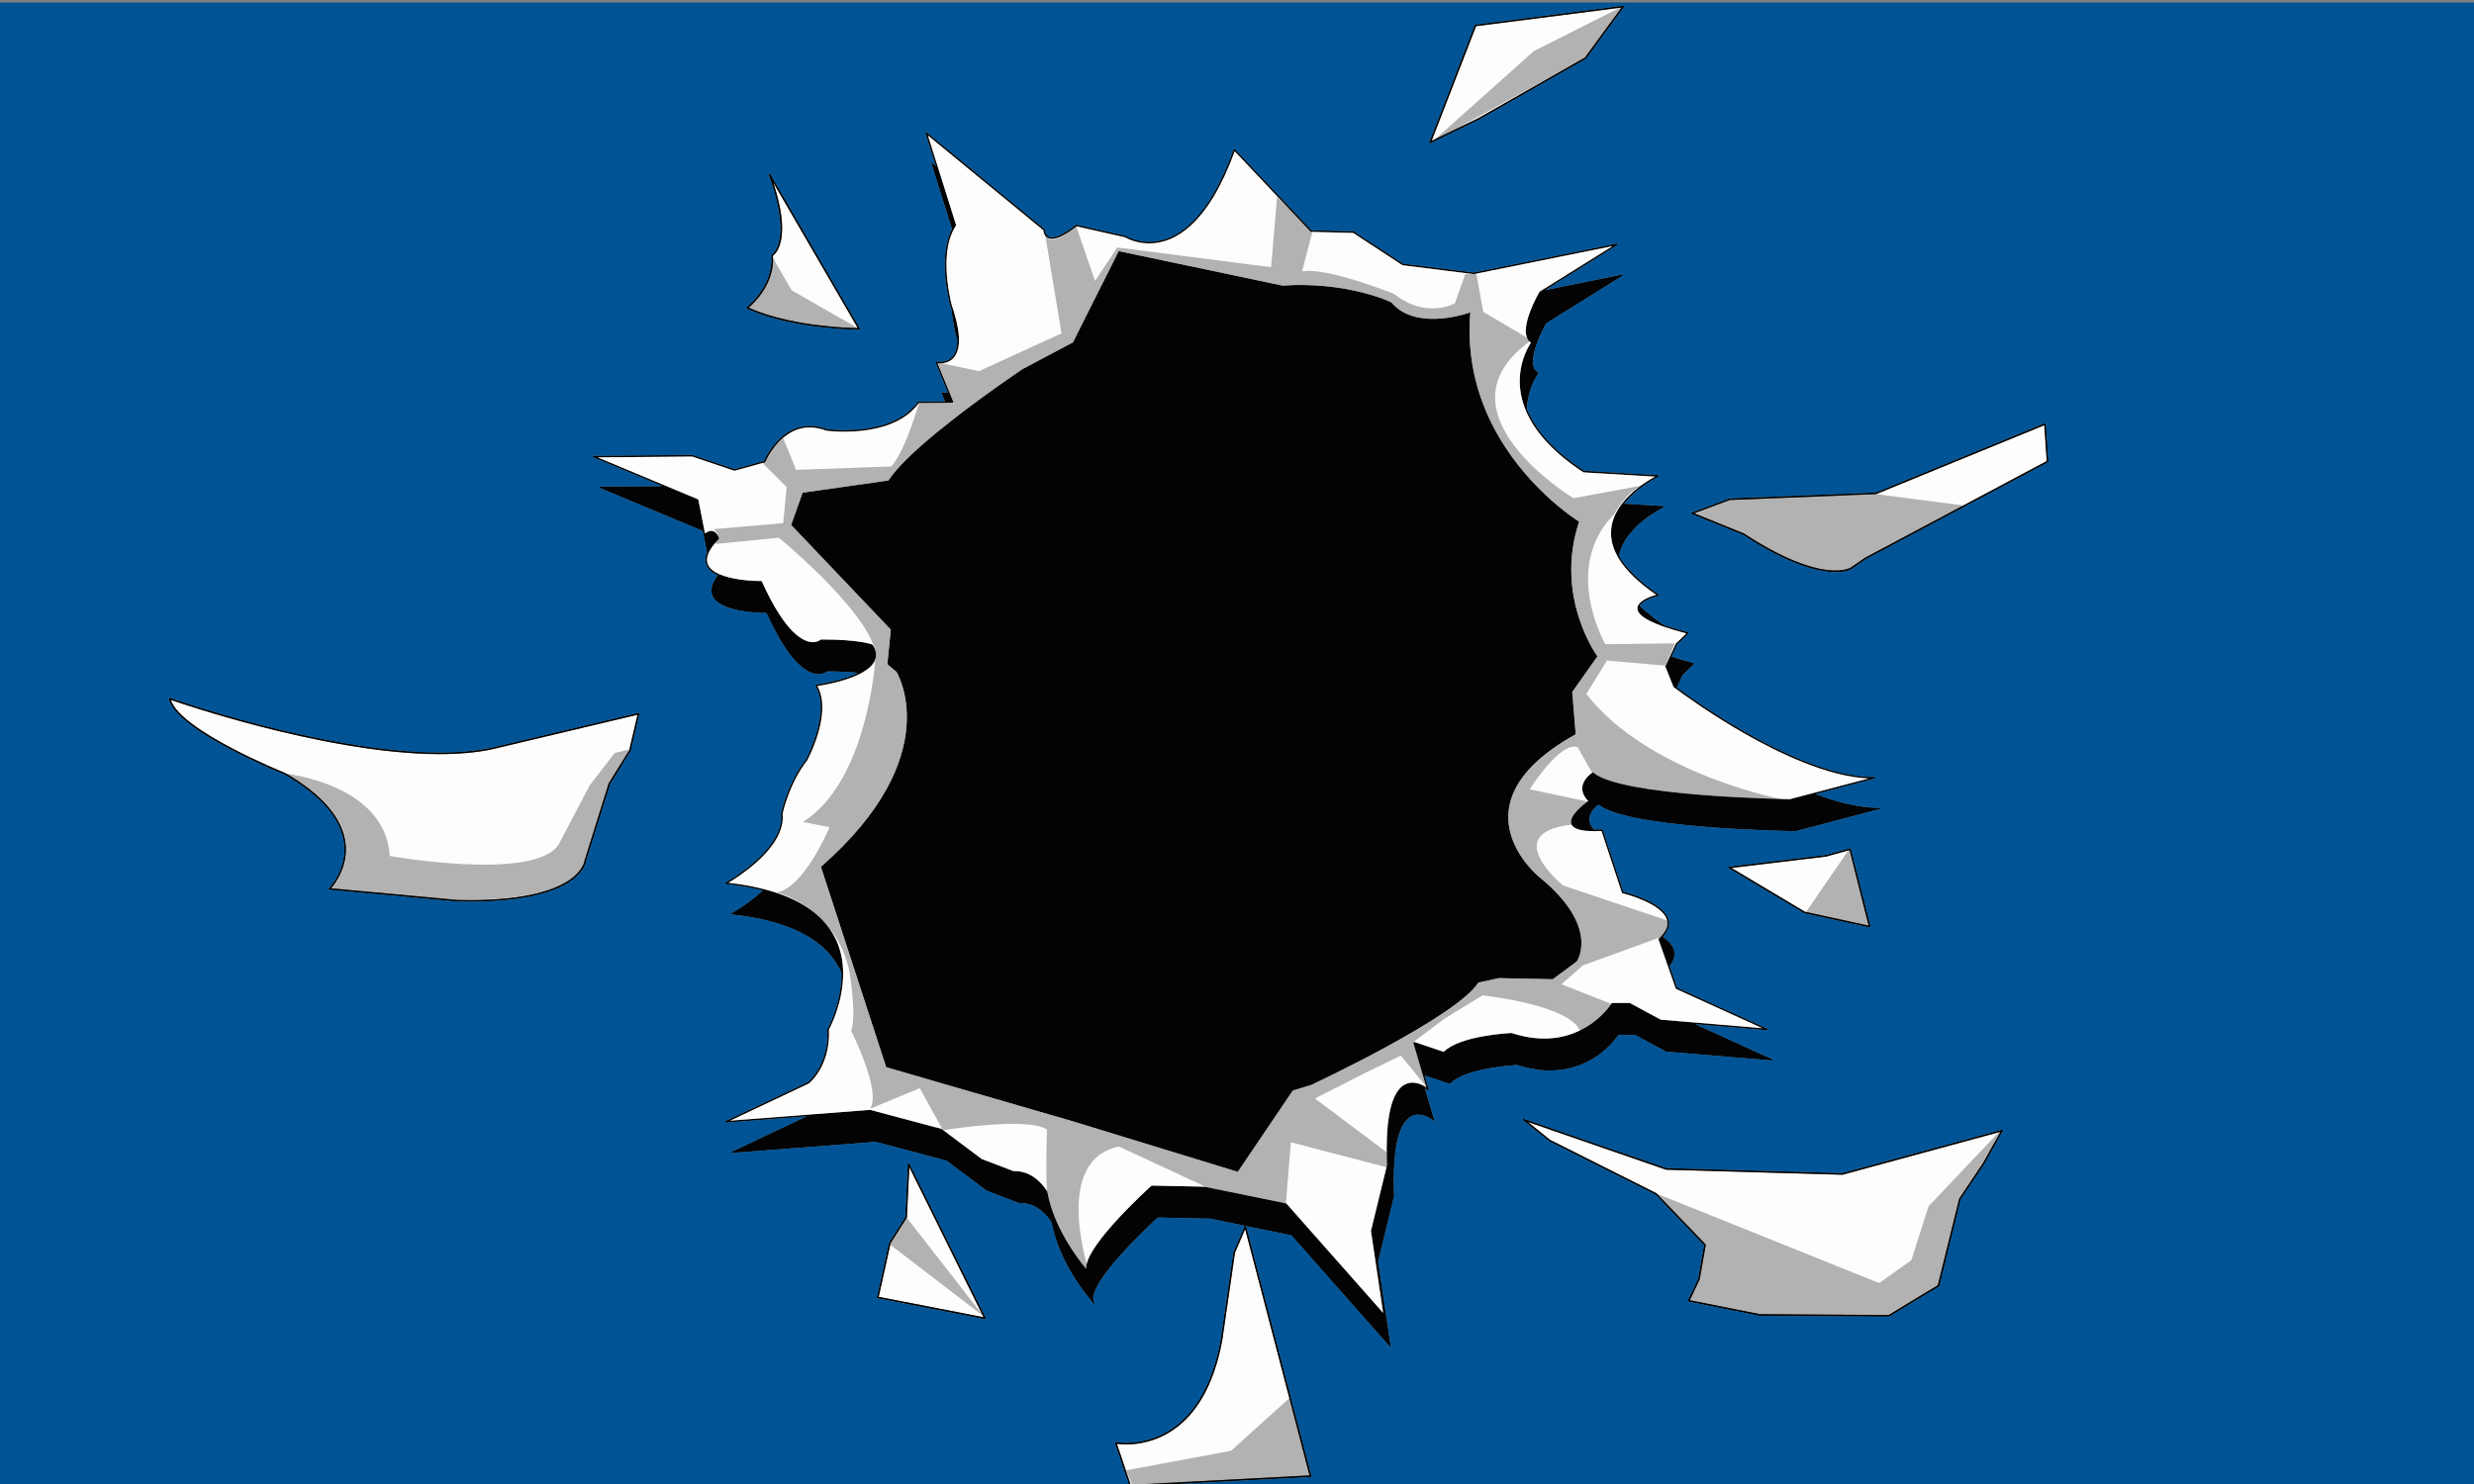
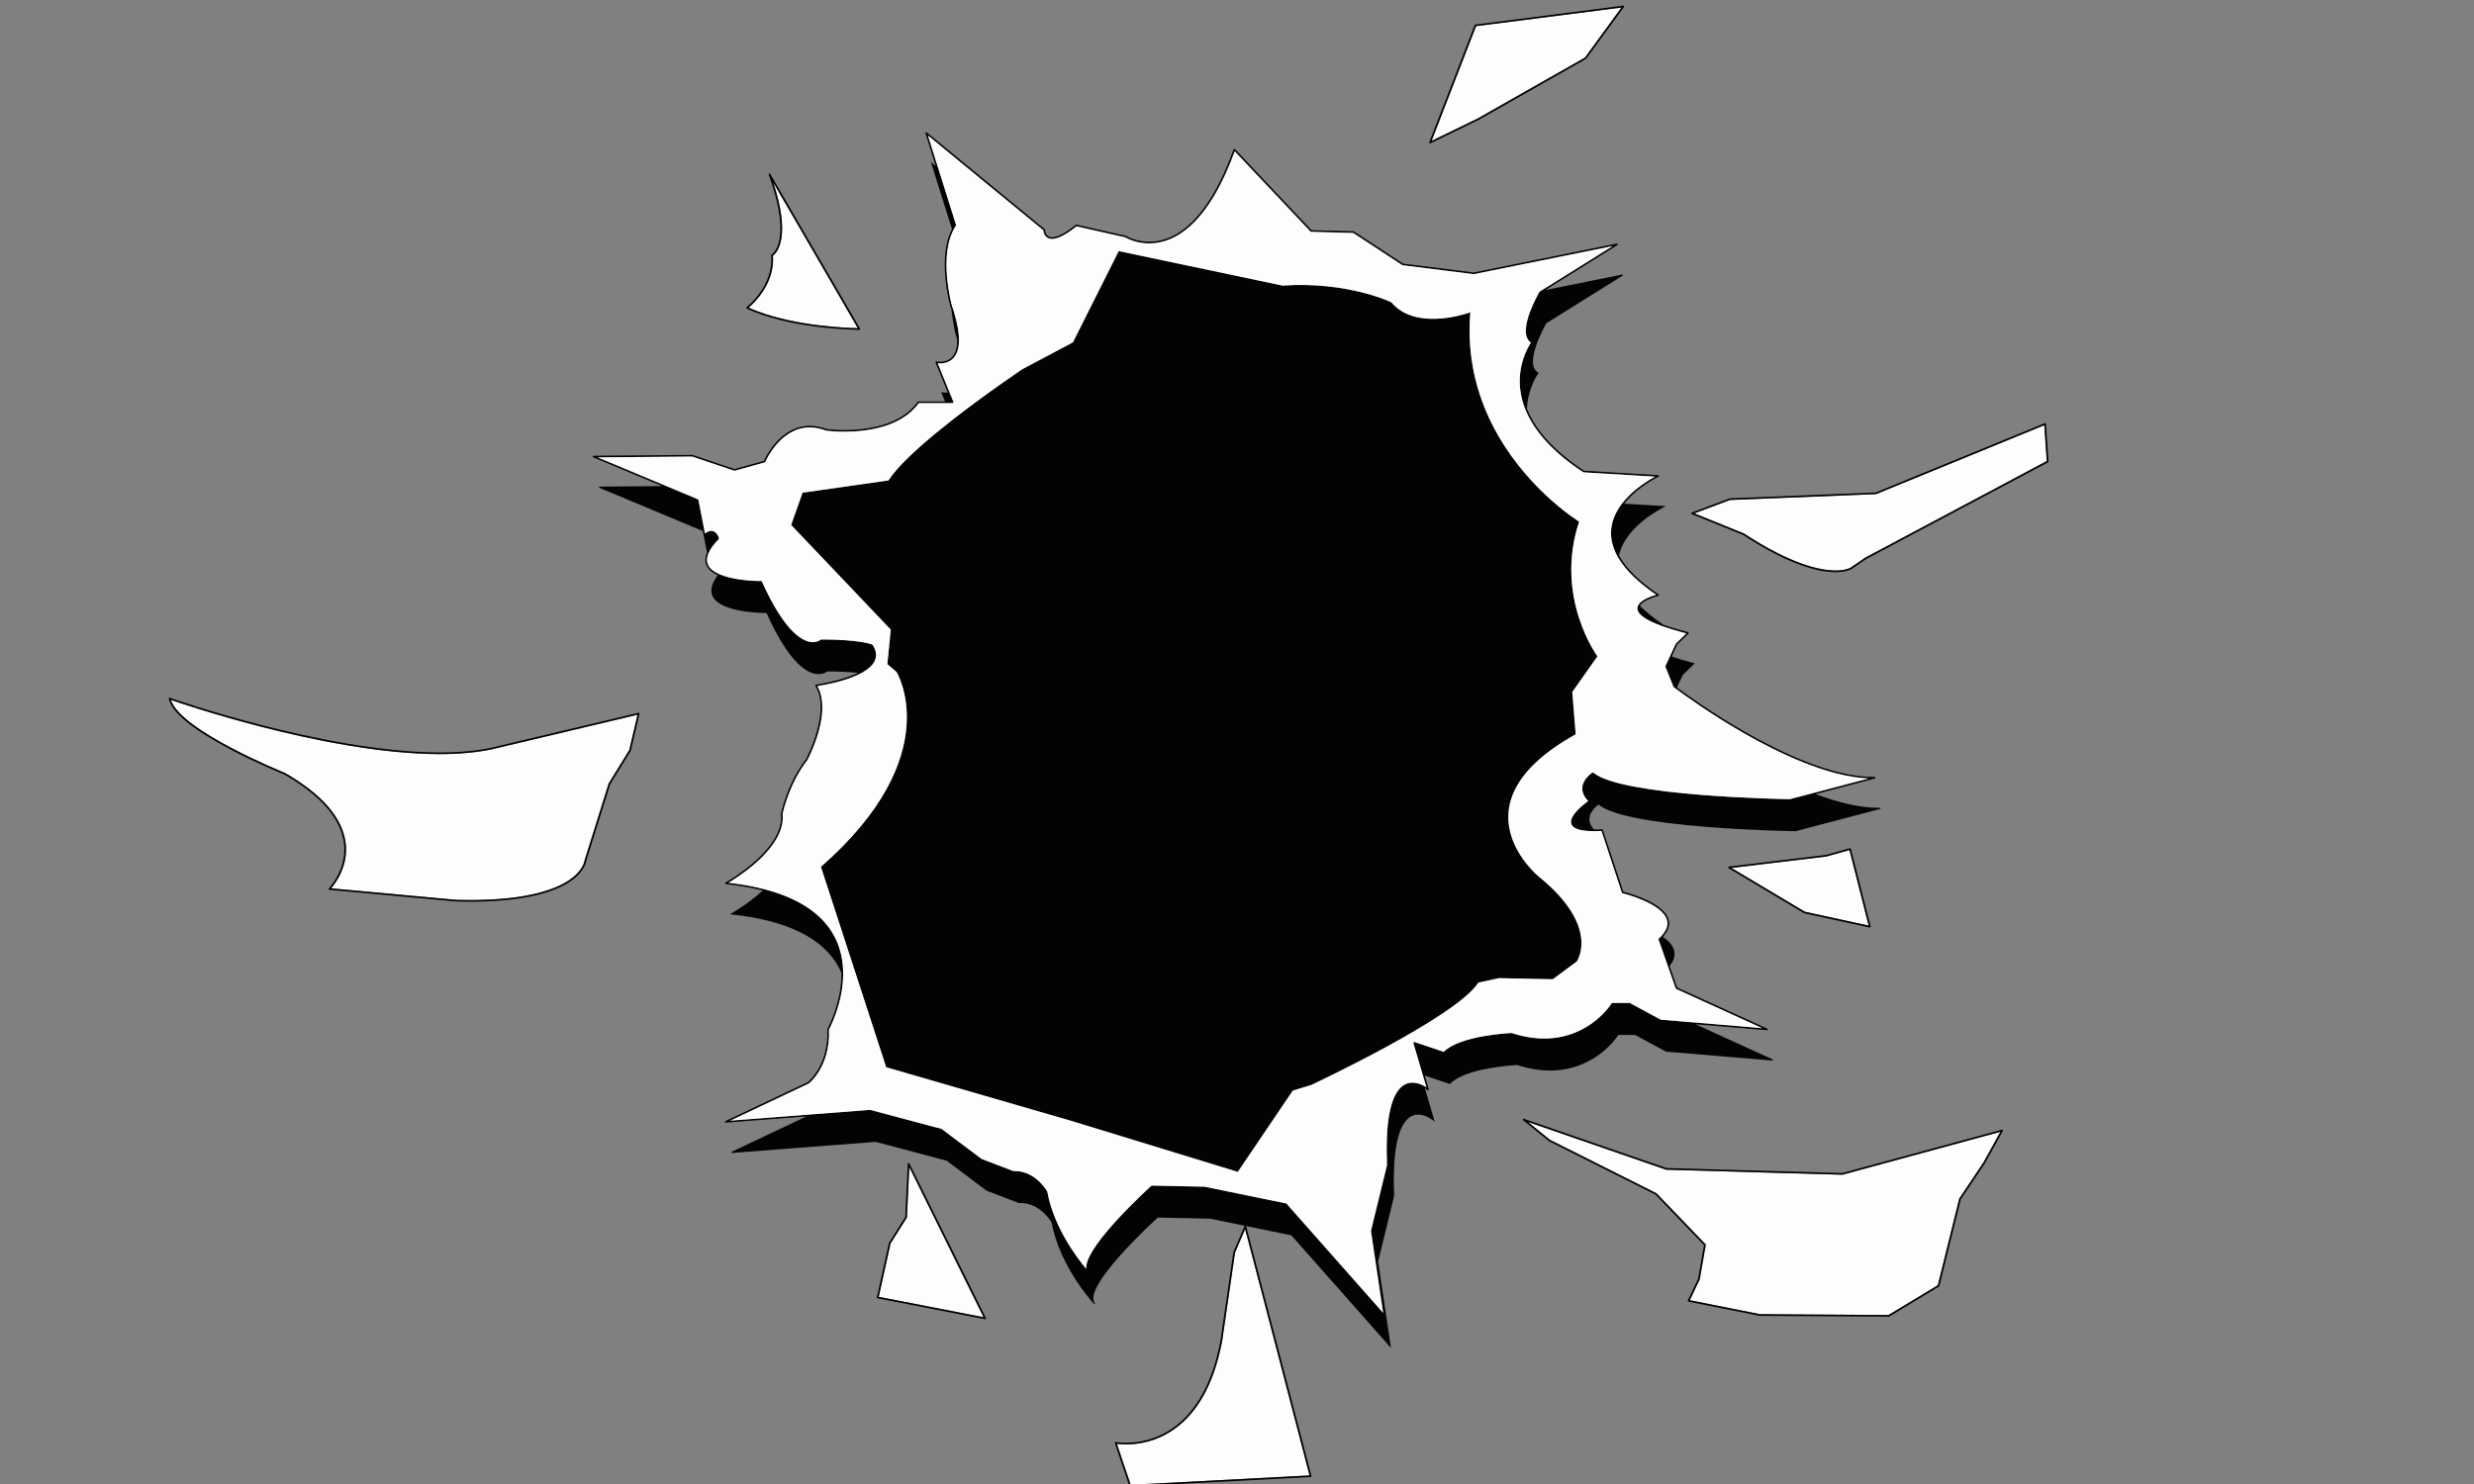
<svg xmlns="http://www.w3.org/2000/svg" version="1.1" id="Layer_2" x="0px" y="0px" width="750px" height="450px" viewBox="0 0 750 450" style="enable-background:new 0 0 750 450;" xml:space="preserve">
  <rect x="0" y="0" width="750" height="450" fill="#808080" stroke="none" />
  <path id="color2" style="fill:#030303;" d="M570.037,244.954c-0.146,0.002-0.288,0.003-0.435,0.003  c-5.952,0-12.624-1.701-19.166-4.161l17.936-4.714c0.126-0.033,0.208-0.153,0.189-0.28c-0.018-0.126-0.127-0.221-0.262-0.218  c-0.146,0.002-0.287,0.003-0.434,0.003c-12.494,0-28.18-7.508-39.139-13.807c-10.034-5.767-18.04-11.598-20.351-13.32l1.738-3.757  l3.663-3.562l-0.291-0.075c-2.669-0.69-4.882-1.35-6.712-1.976l1.677-3.624l3.438-3.344c0.066-0.064,0.092-0.157,0.067-0.245  c-0.024-0.088-0.095-0.156-0.185-0.179c-3.062-0.792-5.521-1.541-7.487-2.245c-2.821-1.916-5.211-3.834-7.167-5.751  c0.886-1.546,4.222-2.659,5.622-2.994c0.1-0.024,0.175-0.102,0.193-0.2c0.019-0.098-0.023-0.197-0.107-0.254  c-5.84-3.932-9.856-7.875-12.025-11.789c1.879-9.038,13.564-14.635,13.688-14.694l0.598-0.281l-12.729-0.762  c0.743-0.932,1.557-1.793,2.393-2.579c3.764-3.54,7.966-5.553,8.04-5.588c0.107-0.05,0.165-0.164,0.143-0.277  c-0.023-0.113-0.121-0.197-0.239-0.204l-22.499-1.347c-8.84-5.841-14.637-12.139-17.297-18.775  c0.277-6.461,3.422-10.706,3.461-10.757l0.115-0.153l-0.169-0.094c-4.53-2.518,2.051-14.188,2.475-14.928l5.732-3.577l17.495-10.919  l-0.129-0.307l-23.423,4.737l21.862-13.645c0.105-0.066,0.148-0.196,0.101-0.309c-0.048-0.113-0.172-0.177-0.294-0.152l-43.36,8.77  l-21.423-2.688l-14.879-9.758c-0.041-0.027-0.09-0.042-0.139-0.043L397.585,69.8l-23.189-24.569  c-0.062-0.065-0.154-0.095-0.244-0.077s-0.163,0.081-0.193,0.165c-3.79,10.502-8.321,18.181-13.468,22.824  c-3.799,3.427-7.869,5.165-12.097,5.165c-4.178,0-7.004-1.762-7.033-1.78c-0.025-0.016-0.054-0.028-0.083-0.035l-14.931-3.376  c-0.079-0.018-0.162,0.001-0.224,0.051c-3.143,2.51-5.567,3.782-7.207,3.782c-2.057,0-2.089-2.146-2.09-2.236  c0-0.074-0.034-0.145-0.092-0.193L280.97,40.146c-0.088-0.072-0.215-0.08-0.312-0.018c-0.097,0.062-0.14,0.178-0.106,0.285  l3.117,9.92l-1.47-1.208l6.391,20.339c-2.251,4.284-2.387,9.955-2.062,14.146c0.388,4.999,1.495,9.028,1.51,9.082  c0.142,0.414,0.275,0.819,0.403,1.22c0.018,0.181,0.037,0.36,0.056,0.538c0.464,4.242,1.346,7.457,1.359,7.501  c0.116,0.338,0.226,0.669,0.332,0.998c0.019,2.118-0.392,3.77-1.234,4.907c-1.12,1.511-2.763,1.828-3.944,1.828c0,0,0,0-0.001,0  c-0.642,0-1.088-0.098-1.092-0.099c-0.094-0.021-0.193,0.01-0.256,0.082c-0.063,0.072-0.08,0.171-0.045,0.258l3.705,9.103  c-0.199,0.018-0.393,0.026-0.575,0.026l0,0c-0.654,0-1.108-0.1-1.112-0.101l-0.322-0.072l1.161,2.853h-8.083  c-0.086,0-0.167,0.041-0.215,0.11c-5.219,7.444-16.124,8.555-22.16,8.555c-3.004,0-5.151-0.268-5.422-0.303  c-1.748-0.656-3.471-0.988-5.122-0.988c-3.879,0-7.521,1.865-10.531,5.394c-2.023,2.371-3.113,4.708-3.354,5.254l-8.915,2.477  l-12.682-4.278c-0.028-0.009-0.053-0.012-0.087-0.014l-29.947,0.253c-0.123,0.001-0.229,0.085-0.253,0.203  c-0.024,0.117,0.04,0.235,0.152,0.283l20.874,8.723l-19.036,0.161l-0.067,0.324l5.419,2.265l25.999,10.865l0.251,1.28  c0.002,0.014,0.008,0.026,0.013,0.039l1.018,5.195c-0.62,1.453-0.679,2.758-0.17,3.905c0.578,1.301,1.84,2.28,3.423,3.016  c-1.829,2.422-2.371,4.514-1.607,6.236c2.234,5.036,14.883,5.195,16.389,5.196c6.91,15.319,12.404,18.539,15.8,18.538  c1.484,0,2.383-0.634,2.606-0.813c4.005,0.002,7.064,0.184,9.353,0.421c-5.201,2.516-12.646,3.534-12.751,3.548  c-0.086,0.012-0.161,0.064-0.199,0.141c-0.038,0.076-0.034,0.166,0.011,0.239c4.738,7.76-2.552,21.688-2.861,22.271  c-5.689,7.303-7.568,16.456-7.587,16.547c-0.005,0.025-0.006,0.052-0.003,0.078c0.66,5.516-3.924,10.858-7.885,14.369  c-4.323,3.832-8.867,6.374-8.912,6.399c-0.098,0.055-0.149,0.163-0.126,0.271c0.023,0.106,0.115,0.188,0.227,0.2  c4.083,0.435,7.815,1.083,11.198,1.94c-0.199,0.184-0.398,0.364-0.595,0.538c-4.33,3.838-8.88,6.383-8.925,6.408l-0.464,0.258  l0.531,0.057c16.76,1.783,27.677,7.152,32.448,15.955c0.32,0.592,0.606,1.189,0.861,1.79c0.004,0.664-0.013,1.317-0.05,1.957  c-0.123,2.107-0.452,4.065-0.841,5.753c-1.242,5.375-3.355,9.248-3.376,9.286c-0.022,0.04-0.033,0.086-0.031,0.131  c0.494,10.561-5.491,15.643-5.892,15.97l-24.972,11.805c-0.113,0.054-0.17,0.177-0.138,0.295c0.033,0.117,0.146,0.195,0.272,0.186  l24.414-1.884L221.7,349.304l0.09,0.32l43.72-3.374l21.465,5.724l0.967,0.726l11.158,8.37l9.8,3.751l0.038-0.002  c0.164-0.008,0.33-0.013,0.492-0.013c5.901,0,9.174,5.576,9.402,5.979c2.42,13.387,12.781,24.594,12.885,24.705l0.259-0.225  c-1.781-1.998,0.936-7.131,7.854-14.844c5.01-5.584,10.586-10.674,11.179-11.211l15.885,0.336l10.499,2.156  c0.046-0.027,0.1-0.042,0.157-0.038c0.08,0.006,0.15,0.048,0.194,0.11l13.729,2.82l30.212,34.161l-3.9-26.203l4.854-19.89  l0.006-0.022l-0.001-0.023c-0.15-3.72-0.132-7.026,0.052-9.918c0.421-6.617,1.713-11.053,3.865-13.229  c0.967-0.979,2.105-1.475,3.384-1.475c2.414,0,4.543,1.777,4.564,1.795l0.441,0.374l-2.974-10.121  c0.457,0.291,0.731,0.52,0.738,0.525c0.087,0.073,0.214,0.083,0.312,0.022c0.097-0.06,0.142-0.175,0.11-0.283l-1.222-4.156  l7.618,2.564l0.077-0.08c4.653-4.849,19.543-5.646,20.335-5.685c3.433,1.109,6.787,1.672,9.971,1.672  c7.282-0.001,12.537-2.955,15.663-5.434c3.058-2.424,4.732-4.881,5.043-5.356h5.066l9.336,5.043l0.032,0.018l32.329,2.704  l0.088-0.32l-23.473-10.69l21.641,1.81c0.127,0.012,0.241-0.067,0.274-0.187c0.032-0.118-0.027-0.242-0.142-0.295l-27.33-12.447  l-0.866-2.471l-1.438-4.104c1.313-1.599,1.773-3.175,1.366-4.7c-0.426-1.591-1.739-2.963-3.397-4.112  c1.608-1.764,2.196-3.507,1.745-5.194c-1.4-5.238-12.291-8.123-13.735-8.483l-6.206-18.775c-0.036-0.109-0.146-0.183-0.263-0.175  c-0.865,0.048-1.679,0.073-2.421,0.073c-0.02,0-0.039-0.001-0.06-0.001c-0.999-1.158-1.441-2.342-1.313-3.526  c0.231-2.139,2.264-3.674,2.755-4.015c3.733,3.062,14.872,5.347,33.113,6.792c13.693,1.086,26.49,1.266,26.617,1.267l0.024,0.001  l25.718-6.76L570.037,244.954z M483.642,252.03c0.578-0.007,1.192-0.026,1.837-0.06l6.188,18.722  c0.028,0.084,0.098,0.147,0.186,0.169c0.121,0.028,12.106,2.951,13.498,8.153c0.408,1.527-0.157,3.131-1.674,4.776  c-0.041,0.045-0.082,0.09-0.124,0.134c-0.041,0.043-0.084,0.085-0.126,0.128c-0.182,0.186-0.372,0.371-0.578,0.558  c-0.075,0.068-0.103,0.173-0.069,0.268l2.839,8.098l0.066,0.188l0.063,0.184l1.28,3.651l0.96,2.736  c0.022,0.065,0.071,0.118,0.136,0.147l26.105,11.89l-21.595-1.807l-0.501-0.042l-0.502-0.042l-8.181-0.685l-9.326-5.038  c-0.039-0.021-0.082-0.032-0.127-0.032h-5.208c-0.092,0-0.177,0.048-0.224,0.124c-0.017,0.026-1.679,2.702-5.013,5.341  c-3.069,2.429-8.228,5.325-15.373,5.325c-3.146,0-6.465-0.559-9.864-1.66c-0.029-0.01-0.063-0.014-0.094-0.013  c-0.637,0.027-15.549,0.727-20.547,5.7l-8.87-2.985c-0.092-0.03-0.193-0.009-0.264,0.056c-0.071,0.064-0.099,0.162-0.072,0.253  l2.729,9.287l0.058,0.198l0.059,0.198l1.107,3.77c-0.186-0.124-0.408-0.262-0.659-0.402c-0.069-0.039-0.141-0.078-0.215-0.116  c-0.068-0.037-0.14-0.073-0.212-0.108c-0.852-0.422-1.946-0.805-3.128-0.805c-1.4,0-2.645,0.54-3.696,1.604  c-3.122,3.156-4.486,10.83-4.062,22.807c0.007,0.204,0.014,0.407,0.021,0.615l-4.853,19.887c-0.008,0.031-0.009,0.063-0.005,0.095  l3.691,24.801l-29.277-33.105c-0.037-0.042-0.088-0.071-0.144-0.083l-24.653-5.064c-0.016-0.003-0.032-0.005-0.048-0.006  l-15.972-0.337c-0.002,0-0.004,0-0.006,0c-0.065,0-0.128,0.023-0.177,0.067c-0.059,0.053-5.974,5.395-11.261,11.288  c-5.881,6.556-8.719,11.218-8.474,13.905c-2.666-3.187-9.833-12.564-11.777-23.363c-0.004-0.025-0.013-0.051-0.026-0.074  c-0.034-0.063-3.444-6.226-9.799-6.226c-0.151,0-0.305,0.003-0.458,0.01l-6.308-2.409l-3.328-1.271l-12.123-9.095  c-0.027-0.02-0.058-0.034-0.09-0.043l-21.528-5.74c-0.029-0.008-0.06-0.011-0.089-0.008l-17.062,1.316l-0.475,0.036l-0.475,0.037  l-24.364,1.88l23.76-11.231c0.017-0.008,0.034-0.018,0.048-0.029c0.068-0.053,1.69-1.324,3.264-3.992  c1.442-2.442,3.103-6.564,2.847-12.345c0.279-0.524,2.216-4.274,3.388-9.337c0.399-1.724,0.735-3.725,0.858-5.879  c0.013-0.219,0.023-0.438,0.031-0.66c0.006-0.159,0.01-0.318,0.014-0.478c0.003-0.152,0.004-0.305,0.005-0.458  c0.021-3.725-0.655-7.797-2.733-11.631c-3.585-6.618-10.565-11.319-20.814-14.046c-0.064-0.017-0.13-0.032-0.194-0.05  c-0.065-0.017-0.131-0.033-0.196-0.05c-3.279-0.85-6.883-1.502-10.816-1.951c1.431-0.855,4.949-3.071,8.334-6.07  c5.797-5.137,8.584-10.242,8.063-14.769c0.136-0.644,2.053-9.341,7.496-16.317c0.009-0.011,0.016-0.022,0.023-0.035  c0.02-0.036,1.981-3.686,3.308-8.279c0.419-1.451,0.802-3.102,1.022-4.815c0.02-0.149,0.037-0.298,0.054-0.448  c0.34-3.062,0.132-6.287-1.335-8.916c1.713-0.253,8.559-1.386,13.237-3.891c0.087-0.047,0.174-0.095,0.26-0.143  c0.085-0.047,0.169-0.095,0.252-0.143c1.643-0.951,2.962-2.086,3.602-3.43c0.721-1.517,0.513-3.159-0.619-4.882  c-0.028-0.042-0.069-0.076-0.117-0.096c-0.151-0.063-3.829-1.54-15.466-1.54c-0.065,0-0.128,0.024-0.176,0.067  c-0.008,0.008-0.856,0.746-2.366,0.746c-2.68,0-8.25-2.388-15.448-18.386c-0.042-0.093-0.134-0.152-0.241-0.152h-0.098  c-3.478,0-8.8-0.479-12.407-2.003c-0.055-0.023-0.11-0.046-0.165-0.07c-0.054-0.023-0.108-0.048-0.161-0.072  c-1.555-0.706-2.75-1.621-3.271-2.796c-0.358-0.808-0.396-1.715-0.114-2.714c0.032-0.114,0.069-0.229,0.109-0.346  c0.036-0.103,0.075-0.206,0.116-0.31c0.535-1.329,1.589-2.809,3.162-4.43c0.062-0.064,0.085-0.154,0.063-0.239  c-0.025-0.091-0.629-2.222-2.333-2.222c-0.591,0-1.233,0.268-1.914,0.797l-1.999-10.206c-0.016-0.083-0.074-0.152-0.153-0.185  l-2.943-1.229l-5.814-2.43l-0.396-0.166l-0.396-0.166l-20.823-8.702l28.664-0.243l12.717,4.291c0.051,0.017,0.105,0.019,0.157,0.004  l9.114-2.532c0.077-0.021,0.14-0.077,0.17-0.149c0.043-0.104,4.446-10.446,13.452-10.446c1.595,0,3.264,0.325,4.962,0.965  c0.019,0.007,0.038,0.012,0.057,0.015c0.023,0.003,2.284,0.312,5.525,0.312c6.109,0,17.129-1.129,22.512-8.666h8.152h0.187h0.187  h1.754c0.086,0,0.167-0.042,0.215-0.111s0.059-0.158,0.027-0.236l-1.066-2.618l-0.065-0.161l-0.064-0.159l-3.584-8.805  c0.198,0.022,0.451,0.04,0.741,0.04c0,0,0,0,0.001,0c1.303,0,3.118-0.354,4.367-2.039c0.698-0.941,1.124-2.174,1.28-3.69  c0.016-0.153,0.029-0.309,0.04-0.468c0.011-0.169,0.018-0.344,0.022-0.52c0.063-2.403-0.459-5.418-1.564-9.023  c-0.133-0.433-0.273-0.873-0.422-1.322c-0.064-0.193-0.129-0.386-0.196-0.582c-0.003-0.009-0.021-0.075-0.05-0.189  c-0.048-0.186-0.126-0.501-0.225-0.93c-0.794-3.465-2.825-14.193,0.551-21.253c0.036-0.076,0.073-0.151,0.11-0.226  c0.037-0.074,0.075-0.147,0.113-0.22c0.233-0.445,0.488-0.875,0.769-1.285c0.043-0.063,0.055-0.142,0.032-0.215l-5.246-16.697  l-0.094-0.297l-0.093-0.298l-3.094-9.849l34.999,28.747c0.044,0.972,0.627,2.623,2.608,2.623c1.746,0,4.248-1.285,7.438-3.819  l14.762,3.338c0.378,0.231,3.161,1.838,7.277,1.838c4.364,0,8.553-1.783,12.452-5.299c5.145-4.64,9.672-12.252,13.461-22.63  l22.97,24.338c0.048,0.05,0.115,0.08,0.186,0.082l12.771,0.336l14.867,9.75c0.034,0.022,0.072,0.036,0.112,0.041l21.528,2.701  c0.028,0.004,0.058,0.002,0.086-0.003l42.023-8.5L467.03,88.25l-0.256,0.16c-0.033,0.021-0.06,0.048-0.08,0.081  c-0.002,0.002-0.004,0.004-0.006,0.007c-0.017,0.028-0.054,0.093-0.108,0.188c-0.392,0.691-1.693,3.058-2.712,5.764  c-1.356,3.6-2.21,7.798,0.249,9.441c-0.823,1.218-4.524,7.264-3.075,15.477c0.302,1.712,0.804,3.403,1.496,5.072  c0.055,0.13,0.107,0.261,0.164,0.391c0.058,0.134,0.12,0.269,0.182,0.402c2.883,6.348,8.601,12.369,17.079,17.96  c0.039,0.025,0.084,0.04,0.131,0.043l21.643,1.295c-1.203,0.646-3.552,2.011-5.925,3.978c-0.592,0.49-1.209,1.039-1.822,1.641  c-0.777,0.762-1.549,1.612-2.262,2.541c-0.041,0.054-0.082,0.107-0.123,0.162c-0.041,0.053-0.08,0.108-0.12,0.162  c-1.593,2.162-2.838,4.733-3.069,7.634c-0.216,2.697,0.446,5.413,1.973,8.135c0.044,0.078,0.089,0.156,0.135,0.234  c0.047,0.082,0.092,0.164,0.141,0.245c2.212,3.7,6.023,7.41,11.411,11.098c-1.253,0.356-4.285,1.359-5.333,2.967  c-0.032,0.05-0.063,0.1-0.092,0.151c-0.029,0.052-0.058,0.104-0.082,0.158c-0.12,0.257-0.188,0.527-0.19,0.812  c-0.018,1.766,2.384,3.525,7.292,5.326c0.09,0.033,0.179,0.066,0.271,0.1c0.092,0.033,0.187,0.066,0.279,0.099  c1.957,0.693,4.281,1.392,6.984,2.101l-3.152,3.066c-0.022,0.021-0.041,0.047-0.054,0.075l-1.714,3.703l-0.072,0.156l-0.069,0.151  l-1.27,2.743c-0.028,0.062-0.03,0.132-0.005,0.195l2.43,6.078c0.018,0.042,0.045,0.079,0.082,0.107  c0.012,0.009,0.183,0.14,0.495,0.375c0.045,0.033,0.092,0.068,0.142,0.106c0.045,0.033,0.092,0.068,0.142,0.105  c2.442,1.816,10.383,7.579,20.3,13.279c10.606,6.096,25.631,13.321,37.99,13.849l-16.825,4.423l-0.304,0.079l-0.253,0.066  l-6.488,1.706c-1.609-0.024-51.104-0.841-59.518-8.04c-0.088-0.075-0.216-0.085-0.313-0.023c-0.113,0.071-2.771,1.771-3.057,4.395  c-0.156,1.438,0.436,2.859,1.76,4.227c-1.165,0.84-5.91,4.446-5.101,6.923c0.485,1.483,2.716,2.208,6.817,2.216  c0.021,0,0.042,0,0.063,0c0.057,0,0.115-0.001,0.172-0.001C483.48,252.031,483.561,252.031,483.642,252.03z M478.026,291.549  l-7.292,5.402l-16.319-0.337l-1.778,0.384l-4.472,0.967c-6.598,10.467-50.694,31.063-50.694,31.063l-5.556,1.688l-14.864,21.983  l-1.802,2.665l-8.7-2.665l-41.995-12.866l-55.902-16.207l-8.671-26.628l-11.121-34.149c38.542-33.765,22.917-59.088,22.917-59.088  l-2.778-2.364l1.042-10.467l-30.208-31.739l3.206-9.041l0.266-0.751l26.042-3.714c2.494-3.926,8.033-9.115,14.243-14.245  c0.068-0.056,0.137-0.112,0.205-0.168c0.068-0.057,0.137-0.113,0.206-0.169c1.556-1.278,3.149-2.551,4.745-3.798  c0.047-0.037,0.094-0.074,0.142-0.111c0.047-0.037,0.094-0.073,0.142-0.11c10.483-8.169,20.944-15.163,20.944-15.163l15.278-8.104  l4.699-9.367l7.295-14.543l0.078-0.156l0.078-0.155l1.738-3.466l19.471,4.104l0.239,0.05l0.247,0.052l29.696,6.26  c19.792-1.351,32.986,5.064,32.986,5.064c0.974,1.162,2.089,2.076,3.293,2.789c8.241,4.876,20.665,0.25,20.665,0.25  c-2.258,26.792,12.374,45.584,22.882,55.45c5.648,5.303,10.104,8.027,10.104,8.027c-7.639,22.96,5.556,40.855,5.556,40.855  l-7.639,10.805l1.041,12.831c-38.194,21.271-11.111,43.219-11.111,43.219C485.317,281.082,478.026,291.549,478.026,291.549z" />
  <path id="color1" style="fill:#FDFDFD;" d="M483.554,309.591c3.334-2.639,4.996-5.314,5.013-5.341  c0.047-0.076,0.132-0.124,0.224-0.124h5.208c0.045,0,0.088,0.012,0.127,0.032l9.326,5.038l8.181,0.685l0.502,0.042l0.501,0.042  l21.595,1.807l-26.105-11.89c-0.064-0.029-0.113-0.082-0.136-0.147l-0.96-2.736l-1.28-3.651l-0.063-0.184l-0.066-0.188l-2.839-8.098  c-0.033-0.095-0.006-0.199,0.069-0.268c0.206-0.187,0.396-0.372,0.578-0.558c0.042-0.043,0.085-0.085,0.126-0.128  c0.042-0.044,0.083-0.089,0.124-0.134c1.517-1.646,2.082-3.249,1.674-4.776c-1.392-5.202-13.377-8.125-13.498-8.153  c-0.088-0.021-0.157-0.085-0.186-0.169l-6.188-18.722c-0.645,0.033-1.259,0.053-1.837,0.06c-0.081,0.001-0.161,0.001-0.24,0.002  c-0.057,0-0.115,0.001-0.172,0.001c-0.021,0-0.042,0-0.063,0c-4.102-0.008-6.332-0.732-6.817-2.216  c-0.81-2.477,3.936-6.083,5.101-6.923c-1.324-1.367-1.916-2.788-1.76-4.227c0.286-2.623,2.943-4.323,3.057-4.395  c0.098-0.062,0.226-0.052,0.313,0.023c8.413,7.199,57.908,8.016,59.518,8.04l6.488-1.706l0.253-0.066l0.304-0.079l16.825-4.423  c-12.359-0.528-27.384-7.753-37.99-13.849c-9.917-5.7-17.857-11.462-20.3-13.279c-0.05-0.037-0.097-0.072-0.142-0.105  c-0.05-0.038-0.097-0.073-0.142-0.106c-0.313-0.234-0.483-0.365-0.495-0.375c-0.037-0.028-0.064-0.064-0.082-0.107l-2.43-6.078  c-0.025-0.063-0.023-0.134,0.005-0.195l1.27-2.743l0.069-0.151l0.072-0.156l1.714-3.703c0.013-0.028,0.031-0.053,0.054-0.075  l3.152-3.066c-2.703-0.708-5.027-1.408-6.984-2.101c-0.093-0.033-0.188-0.066-0.279-0.099c-0.092-0.033-0.181-0.066-0.271-0.1  c-4.908-1.8-7.31-3.56-7.292-5.326c0.003-0.285,0.07-0.555,0.19-0.812c0.024-0.053,0.053-0.106,0.082-0.158  c0.028-0.051,0.06-0.102,0.092-0.151c1.048-1.608,4.08-2.611,5.333-2.967c-5.388-3.688-9.199-7.398-11.411-11.098  c-0.049-0.082-0.094-0.163-0.141-0.245c-0.046-0.078-0.091-0.156-0.135-0.234c-1.526-2.722-2.188-5.438-1.973-8.135  c0.231-2.9,1.477-5.472,3.069-7.634c0.04-0.054,0.079-0.108,0.12-0.162c0.041-0.055,0.082-0.108,0.123-0.162  c0.713-0.929,1.484-1.778,2.262-2.541c0.613-0.602,1.23-1.15,1.822-1.641c2.373-1.967,4.722-3.332,5.925-3.978l-21.643-1.295  c-0.047-0.003-0.092-0.018-0.131-0.043c-8.479-5.592-14.196-11.612-17.079-17.96c-0.062-0.134-0.124-0.268-0.182-0.402  c-0.057-0.13-0.109-0.261-0.164-0.391c-0.692-1.669-1.194-3.36-1.496-5.072c-1.449-8.212,2.252-14.258,3.075-15.477  c-2.459-1.643-1.605-5.841-0.249-9.441c1.019-2.706,2.32-5.073,2.712-5.764c0.055-0.095,0.092-0.16,0.108-0.188  c0.002-0.003,0.004-0.005,0.006-0.007c0.021-0.033,0.047-0.061,0.08-0.081l0.256-0.16l21.822-13.619l-42.023,8.5  c-0.028,0.005-0.058,0.007-0.086,0.003l-21.528-2.701c-0.04-0.005-0.078-0.019-0.112-0.041l-14.867-9.75l-12.771-0.336  c-0.07-0.001-0.138-0.031-0.186-0.082l-22.97-24.338c-3.789,10.377-8.316,17.99-13.461,22.63c-3.899,3.517-8.088,5.299-12.452,5.299  c-4.117,0-6.899-1.607-7.277-1.838l-14.762-3.338c-3.19,2.534-5.692,3.819-7.438,3.819c-1.98,0-2.563-1.651-2.608-2.623  l-34.999-28.747l3.094,9.849l0.093,0.298l0.094,0.297l5.246,16.697c0.023,0.073,0.011,0.151-0.032,0.215  c-0.281,0.41-0.536,0.839-0.769,1.285c-0.038,0.073-0.076,0.146-0.113,0.22c-0.037,0.075-0.074,0.15-0.11,0.226  c-3.376,7.06-1.345,17.788-0.551,21.253c0.099,0.429,0.177,0.745,0.225,0.93c0.03,0.114,0.047,0.18,0.05,0.189  c0.067,0.196,0.132,0.389,0.196,0.582c0.149,0.449,0.29,0.889,0.422,1.322c1.105,3.605,1.627,6.62,1.564,9.023  c-0.005,0.176-0.012,0.351-0.022,0.52c-0.01,0.159-0.024,0.315-0.04,0.468c-0.156,1.516-0.583,2.749-1.28,3.69  c-1.249,1.685-3.064,2.039-4.367,2.039c0,0,0,0-0.001,0c-0.29,0-0.543-0.018-0.741-0.04l3.584,8.805l0.064,0.159l0.065,0.161  l1.066,2.618c0.032,0.078,0.021,0.167-0.027,0.236s-0.129,0.111-0.215,0.111h-1.754h-0.187h-0.187h-8.152  c-5.383,7.537-16.403,8.666-22.512,8.666c-3.241,0-5.502-0.309-5.525-0.312c-0.019-0.003-0.039-0.008-0.057-0.015  c-1.698-0.64-3.367-0.965-4.962-0.965c-9.006,0-13.408,10.341-13.452,10.446c-0.03,0.072-0.093,0.127-0.17,0.149l-9.114,2.532  c-0.052,0.014-0.106,0.013-0.157-0.004l-12.717-4.291l-28.664,0.243l20.823,8.702l0.396,0.166l0.396,0.166l5.814,2.43l2.943,1.229  c0.079,0.033,0.137,0.103,0.153,0.185l1.999,10.206c0.68-0.529,1.322-0.797,1.914-0.797c1.704,0,2.308,2.131,2.333,2.222  c0.023,0.084,0,0.175-0.063,0.239c-1.573,1.621-2.627,3.101-3.162,4.43c-0.042,0.104-0.081,0.207-0.116,0.31  c-0.04,0.116-0.077,0.231-0.109,0.346c-0.281,0.999-0.244,1.906,0.114,2.714c0.521,1.175,1.716,2.091,3.271,2.796  c0.053,0.024,0.107,0.049,0.161,0.072c0.054,0.024,0.109,0.047,0.165,0.07c3.606,1.524,8.929,2.003,12.407,2.003h0.098  c0.107,0,0.199,0.059,0.241,0.152c7.198,15.999,12.768,18.387,15.448,18.386c1.509,0,2.357-0.738,2.366-0.746  c0.048-0.042,0.111-0.067,0.176-0.067c11.638,0,15.315,1.477,15.466,1.54c0.048,0.02,0.089,0.054,0.117,0.096  c1.132,1.723,1.34,3.365,0.619,4.882c-0.64,1.344-1.959,2.479-3.602,3.43c-0.083,0.048-0.167,0.096-0.252,0.143  c-0.086,0.048-0.172,0.095-0.26,0.143c-4.678,2.505-11.524,3.638-13.237,3.891c1.468,2.629,1.676,5.854,1.335,8.916  c-0.017,0.15-0.034,0.299-0.054,0.448c-0.22,1.713-0.603,3.364-1.022,4.815c-1.327,4.594-3.288,8.243-3.308,8.279  c-0.007,0.013-0.014,0.024-0.023,0.035c-5.443,6.977-7.36,15.674-7.496,16.317c0.521,4.526-2.266,9.632-8.063,14.769  c-3.385,2.999-6.903,5.215-8.334,6.07c3.933,0.449,7.537,1.102,10.816,1.951c0.065,0.017,0.131,0.033,0.196,0.05  c0.064,0.018,0.13,0.033,0.194,0.05c10.249,2.727,17.229,7.428,20.814,14.046c2.078,3.834,2.754,7.906,2.733,11.631  c0,0.153-0.002,0.306-0.005,0.458c-0.003,0.159-0.008,0.318-0.014,0.478c-0.008,0.222-0.018,0.441-0.031,0.66  c-0.124,2.154-0.459,4.155-0.858,5.879c-1.171,5.063-3.109,8.813-3.388,9.337c0.256,5.78-1.405,9.902-2.847,12.345  c-1.574,2.668-3.196,3.939-3.264,3.992c-0.015,0.012-0.031,0.021-0.048,0.029l-23.76,11.231l24.364-1.88l0.475-0.037l0.475-0.036  l17.062-1.316c0.03-0.003,0.06,0,0.089,0.008l21.528,5.74c0.033,0.009,0.063,0.023,0.09,0.043l12.123,9.095l3.328,1.271l6.308,2.409  c0.153-0.007,0.307-0.01,0.458-0.01c6.355,0,9.765,6.163,9.799,6.226c0.013,0.023,0.021,0.049,0.026,0.074  c1.943,10.799,9.111,20.177,11.777,23.363c-0.246-2.688,2.592-7.35,8.474-13.905c5.287-5.894,11.202-11.235,11.261-11.288  c0.048-0.044,0.111-0.067,0.177-0.067c0.002,0,0.004,0,0.006,0l15.972,0.337c0.016,0.001,0.032,0.003,0.048,0.006l24.653,5.064  c0.056,0.012,0.106,0.041,0.144,0.083l29.277,33.105l-3.691-24.801c-0.004-0.031-0.003-0.063,0.005-0.095l4.853-19.887  c-0.008-0.208-0.015-0.411-0.021-0.615c-0.425-11.977,0.939-19.65,4.062-22.807c1.052-1.064,2.296-1.604,3.696-1.604  c1.182,0,2.276,0.383,3.128,0.805c0.072,0.035,0.144,0.071,0.212,0.108c0.074,0.038,0.146,0.077,0.215,0.116  c0.251,0.141,0.474,0.278,0.659,0.402l-1.107-3.77l-0.059-0.198l-0.058-0.198l-2.729-9.287c-0.026-0.091,0.001-0.188,0.072-0.253  c0.07-0.064,0.172-0.086,0.264-0.056l8.87,2.985c4.998-4.974,19.91-5.673,20.547-5.7c0.031-0.001,0.064,0.003,0.094,0.013  c3.399,1.102,6.719,1.66,9.864,1.66C475.326,314.916,480.484,312.02,483.554,309.591z M448.165,297.965  c-6.598,10.467-50.694,31.063-50.694,31.063l-5.556,1.688l-14.864,21.983l-1.802,2.665l-8.7-2.665l-41.995-12.866l-55.902-16.207  l-8.671-26.628l-11.121-34.149c38.542-33.765,22.917-59.088,22.917-59.088l-2.778-2.364l1.042-10.467l-30.208-31.739l3.206-9.041  l0.266-0.751l26.042-3.714c2.494-3.926,8.033-9.115,14.243-14.245c0.068-0.056,0.137-0.112,0.205-0.168  c0.068-0.057,0.137-0.113,0.206-0.169c1.556-1.278,3.149-2.551,4.745-3.798c0.047-0.037,0.094-0.074,0.142-0.111  c0.047-0.037,0.094-0.073,0.142-0.11c10.483-8.169,20.944-15.163,20.944-15.163l15.278-8.104l4.699-9.367l7.295-14.543l0.078-0.156  l0.078-0.155l1.738-3.466l19.471,4.104l0.239,0.05l0.247,0.052l29.696,6.26c19.792-1.351,32.986,5.064,32.986,5.064  c0.974,1.162,2.089,2.076,3.293,2.789c8.241,4.876,20.665,0.25,20.665,0.25c-2.258,26.792,12.374,45.584,22.882,55.45  c5.648,5.303,10.104,8.027,10.104,8.027c-7.639,22.96,5.556,40.855,5.556,40.855l-7.639,10.805l1.041,12.831  c-38.194,21.271-11.111,43.219-11.111,43.219c18.75,15.194,11.459,25.661,11.459,25.661l-7.292,5.402l-16.319-0.337l-1.778,0.384  L448.165,297.965z M447.984,35.917l-13.988,6.801l13.478-34.783l44.077-5.65l-11.079,15.182L447.984,35.917z M275.665,353.938  l22.503,45.486l-31.779-6.181l3.581-16.166l4.924-7.813c0.023-0.036,0.036-0.077,0.038-0.12L275.665,353.938z M528.666,161.762  l-15.025-6.088l10.813-4.063l36.475-1.46l7.751-0.311c0.031-0.001,0.062-0.008,0.09-0.02l50.964-20.88l0.745,10.879l-19.415,10.331  l-35.645,18.966c-0.009,0.004-0.017,0.01-0.025,0.015l-4.415,3.031c-0.014,0.008-1.396,0.829-4.512,0.828  c-4.86,0-13.621-1.944-27.755-11.206C528.697,161.776,528.682,161.768,528.666,161.762z M377.471,372.713l19.521,74.682  l-54.22,2.839l-4.181-12.413c0.525,0.074,1.502,0.18,2.814,0.18c6.972,0,23.763-3.055,29.092-31.355l3.901-26.81L377.471,372.713z   M560.668,257.776l5.823,22.897l-19.338-4.206l-22.244-13.274l28.688-3.456c0.013-0.001,0.026-0.004,0.039-0.008L560.668,257.776z   M571.489,352.699l34.938-9.499l-5.173,9.343l-0.104,0.156l-7.181,10.724c-0.017,0.024-0.028,0.051-0.035,0.079l-6.485,26.233  l-14.949,9.022l-38.959-0.252l-21.267-4.235l2.987-6.294c0.009-0.021,0.016-0.042,0.02-0.063l1.823-10.383  c0.014-0.078-0.011-0.157-0.066-0.215l-14.843-15.447c-0.021-0.021-0.045-0.038-0.071-0.052l-18.166-9.117l-14.099-7.076  l-6.669-5.405l36.11,12.481l5.741,1.984c0.025,0.009,0.053,0.014,0.08,0.015l53.383,1.519c0.025,0,0.052-0.002,0.077-0.009  L571.489,352.699z M148.882,227.274l44.387-10.54l-2.502,10.705l-6.229,10.096c-0.011,0.018-0.02,0.036-0.026,0.057l-7.292,23.3  c-0.005,0.017-0.009,0.035-0.01,0.053c-0.003,0.03-0.306,3.011-4.689,5.962c-4.078,2.745-12.601,6.018-30.043,6.018  c-1.314,0-2.68-0.019-4.059-0.056l-38.028-3.497c1.242-1.438,5.347-6.804,4.368-13.95c-1.032-7.529-7.192-14.599-18.312-21.013  c-0.011-0.006-0.022-0.012-0.034-0.017c-0.322-0.129-31.688-12.813-34.624-22.16c2.334,0.806,13.233,4.494,27.384,8.14  c14.702,3.788,36.024,8.302,54.108,8.303c0.001,0,0.001,0,0.003,0C139.13,228.675,144.375,228.204,148.882,227.274z M229.791,94.45  c-0.967-0.361-1.915-0.747-2.835-1.161c1.529-1.29,7.974-7.263,7.365-15.744c0.439-0.318,1.779-1.509,2.425-4.57  c0.903-4.275,0.113-10.207-2.348-17.659l22.721,39.134l2.937,5.057C257.255,99.46,241.976,98.998,229.791,94.45z" />
  <g>
    <path id="outline" d="M275.688,352.815c-0.026-0.052-0.068-0.092-0.118-0.116c-0.051-0.025-0.11-0.034-0.168-0.021   c-0.021,0.004-0.039,0.013-0.058,0.021c-0.086,0.039-0.146,0.119-0.15,0.215l-0.778,16.141l-4.913,7.795   c-0.015,0.024-0.026,0.051-0.033,0.079l-3.646,16.459c-0.015,0.066-0.001,0.136,0.037,0.192c0.038,0.057,0.098,0.097,0.167,0.109   l32.55,6.331c0.017,0.003,0.034,0.005,0.051,0.005c0.08,0,0.156-0.036,0.206-0.099c0.061-0.075,0.072-0.179,0.029-0.265   L275.688,352.815z M266.389,393.243l3.581-16.166l4.924-7.813c0.023-0.036,0.036-0.077,0.038-0.12l0.733-15.206l22.503,45.486   L266.389,393.243z M480.864,17.805l11.457-15.7c0.061-0.082,0.064-0.191,0.011-0.277s-0.151-0.133-0.257-0.12l-44.824,5.745   c-0.095,0.012-0.176,0.075-0.21,0.162l-13.767,35.53c-0.037,0.097-0.01,0.208,0.069,0.277c0.049,0.043,0.111,0.065,0.175,0.065   c0.039,0,0.079-0.009,0.116-0.027l14.598-7.098l32.551-18.485C480.814,17.858,480.843,17.834,480.864,17.805z M433.996,42.718   l13.478-34.783l44.077-5.65l-11.079,15.182l-32.487,18.45L433.996,42.718z M546.918,276.921c0.024,0.015,0.052,0.025,0.08,0.031   l19.79,4.305c0.02,0.005,0.038,0.007,0.058,0.007c0.068,0,0.136-0.027,0.186-0.076c0.063-0.063,0.089-0.153,0.066-0.238   l-5.989-23.55c-0.017-0.066-0.061-0.124-0.122-0.158c-0.061-0.034-0.134-0.043-0.202-0.024l-7.271,2.021l-29.405,3.543   c-0.11,0.013-0.199,0.092-0.223,0.197s0.023,0.213,0.118,0.27L546.918,276.921z M553.636,259.729l7.032-1.953l5.823,22.897   l-19.338-4.206l-22.244-13.274l28.688-3.456C553.609,259.736,553.623,259.733,553.636,259.729z M193.555,216.145l-44.789,10.635   c-4.464,0.921-9.672,1.388-15.481,1.388c-0.001,0-0.002,0-0.003,0c-18.027,0-39.299-4.505-53.97-8.285   c-15.903-4.097-27.691-8.248-27.809-8.289c-0.089-0.031-0.188-0.014-0.26,0.047c-0.071,0.06-0.104,0.153-0.084,0.243   c0.88,4.067,7.058,9.173,18.361,15.176c8.193,4.352,16.245,7.618,16.676,7.793c10.961,6.326,17.032,13.266,18.044,20.627   c1.115,8.106-4.514,13.862-4.571,13.919c-0.07,0.07-0.092,0.173-0.057,0.264c0.035,0.092,0.12,0.156,0.22,0.165l38.545,3.546   c0.006,0,0.012,0.001,0.018,0.001c1.387,0.037,2.76,0.056,4.082,0.056c17.644-0.001,26.272-3.346,30.404-6.152   c4.36-2.961,4.806-5.915,4.844-6.264L185,237.769l6.234-10.104c0.014-0.023,0.024-0.048,0.03-0.074l2.604-11.144   c0.02-0.085-0.007-0.175-0.071-0.237S193.642,216.125,193.555,216.145z M184.512,237.592l-7.292,23.3   c-0.005,0.017-0.009,0.035-0.01,0.053c-0.003,0.03-0.306,3.011-4.689,5.962c-4.078,2.745-12.601,6.018-30.043,6.018   c-1.314,0-2.68-0.019-4.059-0.056l-38.028-3.497c1.242-1.438,5.347-6.804,4.368-13.95c-1.032-7.529-7.192-14.599-18.312-21.013   c-0.011-0.006-0.022-0.012-0.034-0.017c-0.322-0.129-31.688-12.813-34.624-22.16c2.334,0.806,13.233,4.494,27.384,8.14   c14.702,3.788,36.024,8.302,54.108,8.303c0.001,0,0.001,0,0.003,0c5.845,0,11.09-0.471,15.597-1.4l44.387-10.54l-2.502,10.705   l-6.229,10.096C184.527,237.553,184.519,237.571,184.512,237.592z M377.784,371.854c-0.008-0.029-0.022-0.056-0.039-0.08   c-0.044-0.063-0.114-0.104-0.194-0.11c-0.058-0.004-0.111,0.011-0.157,0.038c-0.045,0.027-0.081,0.067-0.102,0.117l-3.386,7.85   c-0.009,0.021-0.015,0.041-0.018,0.063l-3.905,26.831c-5.256,27.917-21.736,30.931-28.578,30.931c-1.921,0-3.131-0.237-3.143-0.239   c-0.091-0.02-0.185,0.012-0.247,0.079c-0.062,0.067-0.082,0.162-0.053,0.248l4.35,12.916l0.026,0.078   c0.035,0.104,0.136,0.175,0.248,0.175c0.005,0,0.009,0,0.014,0l4.83-0.253l49.905-2.613c0.078-0.004,0.15-0.042,0.196-0.103   c0.046-0.062,0.062-0.14,0.042-0.213L377.784,371.854z M342.772,450.233l-4.181-12.413c0.525,0.074,1.502,0.18,2.814,0.18   c6.972,0,23.763-3.055,29.092-31.355l3.901-26.81l3.071-7.122l19.521,74.682L342.772,450.233z M620.228,128.553   c-0.006-0.082-0.052-0.156-0.123-0.199c-0.071-0.042-0.16-0.049-0.238-0.018l-51.256,21l-20.343,0.815l-23.879,0.956   c-0.028,0.001-0.057,0.007-0.083,0.017l-11.458,4.305c-0.1,0.037-0.165,0.129-0.166,0.232c-0.002,0.104,0.062,0.198,0.16,0.237   l15.6,6.321c14.23,9.322,23.094,11.278,28.024,11.279c0,0,0,0,0.001,0c3.286,0,4.729-0.87,4.8-0.914l4.414-3.031l36.467-19.403   l18.727-9.964c0.089-0.047,0.142-0.141,0.135-0.239L620.228,128.553z M565.393,169.132l-4.415,3.031   c-0.014,0.008-1.396,0.829-4.512,0.828c-4.86,0-13.621-1.944-27.755-11.206c-0.014-0.009-0.029-0.017-0.045-0.023l-15.025-6.088   l10.813-4.063l36.475-1.46l7.751-0.311c0.031-0.001,0.062-0.008,0.09-0.02l50.964-20.88l0.745,10.879l-19.415,10.331   l-35.645,18.966C565.409,169.121,565.401,169.126,565.393,169.132z M257.717,94.45l-24.222-41.719   c-0.067-0.114-0.212-0.16-0.335-0.106s-0.183,0.191-0.138,0.315c3.856,10.603,3.885,16.646,3.23,19.848   c-0.702,3.436-2.319,4.402-2.334,4.411c-0.087,0.049-0.137,0.142-0.129,0.239c0.761,9.371-7.391,15.649-7.474,15.711   c-0.071,0.054-0.109,0.14-0.099,0.228s0.065,0.164,0.147,0.201c0.66,0.305,1.334,0.595,2.021,0.872   c13.646,5.501,31.927,5.568,32.119,5.568c0.093,0,0.178-0.048,0.225-0.126c0.046-0.078,0.047-0.173,0.002-0.252L257.717,94.45z    M229.791,94.45c-0.967-0.361-1.915-0.747-2.835-1.161c1.529-1.29,7.974-7.263,7.365-15.744c0.439-0.318,1.779-1.509,2.425-4.57   c0.903-4.275,0.113-10.207-2.348-17.659l22.721,39.134l2.937,5.057C257.255,99.46,241.976,98.998,229.791,94.45z M606.877,342.553   l-37.322,10.146l-11.074,3.011l-53.303-1.517l-4.322-1.494l-38.866-13.434c-0.118-0.041-0.251,0.007-0.313,0.113   c-0.063,0.106-0.038,0.241,0.059,0.32l7.813,6.33c0.015,0.013,0.03,0.022,0.047,0.031l13.228,6.639l19.022,9.547l14.725,15.323   l-1.796,10.226l-3.11,6.553c-0.033,0.07-0.031,0.151,0.005,0.221c0.035,0.069,0.102,0.118,0.18,0.134l21.613,4.305   c0.017,0.003,0.034,0.005,0.051,0.005l39.061,0.254c0.001,0,0.001,0,0.002,0c0.048,0,0.096-0.014,0.137-0.039l15.104-9.115   c0.059-0.035,0.1-0.092,0.116-0.156l6.499-26.293l7.268-10.852c0.004-0.006,0.008-0.012,0.011-0.019l0.052-0.093l5.417-9.783   c0.05-0.089,0.039-0.198-0.026-0.277C607.085,342.559,606.977,342.525,606.877,342.553z M601.255,352.543l-0.104,0.156   l-7.181,10.724c-0.017,0.024-0.028,0.051-0.035,0.079l-6.485,26.233l-14.949,9.022l-38.959-0.252l-21.267-4.235l2.987-6.294   c0.009-0.021,0.016-0.042,0.02-0.063l1.823-10.383c0.014-0.078-0.011-0.157-0.066-0.215l-14.843-15.447   c-0.021-0.021-0.045-0.038-0.071-0.052l-18.166-9.117l-14.099-7.076l-6.669-5.405l36.11,12.481l5.741,1.984   c0.025,0.009,0.053,0.014,0.08,0.015l53.383,1.519c0.025,0,0.052-0.002,0.077-0.009l12.907-3.509l34.938-9.499L601.255,352.543z" />
-     <path id="shadow" style="opacity:0.3;enable-background:new    ;" d="M186.372,228.311l4.34-1.041l-5.903,10.416l-7.639,23.611   c0,0-1.389,12.674-40.277,11.458l-36.632-3.125c0,0,17.361-17.708-13.889-35.069c0,0,30.556,3.125,31.771,25   c0,0,43.923,7.813,51.215-3.472l9.375-17.882L186.372,228.311z M316.814,70.873l-0.216-1.303   C316.634,70.074,316.708,70.504,316.814,70.873z M473.361,298.462l15.885,6.25c-0.781,4.948-9.896,8.854-9.896,8.854   c-1.822-8.854-29.946-11.718-29.946-11.718l-11.458,7.03l-9.374,7.031l4.166,14.062l-8.072-9.895l-11.197,5.468l-14.843,7.552   l21.874,16.405l0.781,4.688l-29.946-7.813l-1.563,19.271l-24.218-5.729l-26.301-12.239c-20.833,4.167-8.854,38.801-8.854,38.801   c-8.593-4.948-12.76-23.697-12.76-23.697c-0.781-2.343-0.26-20.311-0.26-20.311c-6.25-3.906-31.509,0.26-31.509,0.26l-7.031-12.76   l-15.104,6.25c3.646-5.208-5.729-23.697-5.729-23.697c1.823-4.166-0.521-17.968-0.521-17.968   c-4.167-19.79-22.135-23.957-22.135-23.957c8.333-1.041,16.146-19.79,16.146-19.79l-8.073-1.563   c19.53-12.239,21.874-48.696,21.874-48.696c0.521-1.825-0.26-4.164-0.26-4.164c-3.906-12.76-28.905-33.332-28.905-33.332   l-18.489,1.823c0,0-1.563,0.26-0.26-1.042c1.302-1.302-1.042-3.385-1.042-3.385l21.092-1.823l1.042-10.937l-7.292-7.291   c1.042-3.125,6.25-7.552,6.25-7.552l3.906,9.635l28.905-1.042c4.687-5.729,8.333-19.27,8.333-19.27l10.676,0.261l-4.948-12.5   l12.5,2.604l24.999-11.458l-4.993-30.206c1.484,5.136,9.419-2.345,9.419-2.345l5.729,16.666l6.771-10.155l46.612,5.989   l1.822-21.353l10.677,10.677l-3.125,11.979c7.031-1.563,27.863,6.771,27.863,6.771c9.896,7.812,18.488,2.864,18.488,2.864   l3.125-8.854h3.386l2.083,11.458l14.583,8.593c-30.729,21.614,12.76,47.914,12.76,47.914l21.092-3.906   c-4.947,1.563-8.854,8.854-8.854,8.854c-15.884,16.145-2.604,39.32-2.604,39.32l21.093-0.26l-2.864,6.771l-17.708-1.563   l-6.25,10.156c19.271,24.739,60.935,32.29,60.935,32.29c-38.279,3.125-58.591-7.291-58.591-7.291l-4.947-8.854   c-5.208-2.083-14.583,12.76-14.583,12.76l19.791,4.166c-3.646,1.303-6.771,6.511-6.771,6.511   c-22.655,2.344-2.864,18.488-2.864,18.488l31.769,10.677c-0.521,4.947-2.864,5.208-2.864,5.208l-22.915,8.332L473.361,298.462z    M470.734,296.951l7.292-5.402c0,0,7.291-10.467-11.459-25.661c0,0-27.083-21.947,11.111-43.219l-1.041-12.831l7.639-10.805   c0,0-13.194-17.896-5.556-40.855c0,0-4.456-2.725-10.104-8.027c-10.508-9.866-25.14-28.659-22.882-55.45   c0,0-12.424,4.625-20.665-0.25c-1.204-0.712-2.319-1.626-3.293-2.789c0,0-13.194-6.415-32.986-5.064l-29.696-6.26l-0.247-0.052   l-0.239-0.05l-19.471-4.104l-1.738,3.466l-0.078,0.155l-0.078,0.156l-7.295,14.543l-4.699,9.367l-15.278,8.104   c0,0-10.461,6.994-20.944,15.163c-0.047,0.037-0.094,0.074-0.142,0.11c-0.047,0.037-0.095,0.074-0.142,0.111   c-1.596,1.247-3.189,2.52-4.745,3.798c-0.068,0.056-0.137,0.112-0.206,0.169c-0.068,0.056-0.136,0.112-0.205,0.168   c-6.21,5.13-11.749,10.319-14.243,14.245l-26.042,3.714l-0.266,0.751l-3.206,9.041l30.208,31.739l-1.042,10.467l2.778,2.364   c0,0,15.625,25.323-22.917,59.088L259.978,297l8.671,26.628l55.902,16.207l41.995,12.866l8.7,2.665l1.802-2.665l14.864-21.983   l5.556-1.688c0,0,44.097-20.597,50.694-31.063l4.472-0.967l1.778-0.384L470.734,296.951z M240.018,88.033l-6.077-10.417   c0,0,1.91,7.465-7.465,15.972c0,0,14.236,5.729,33.854,6.077L240.018,88.033z M491.58,2.096l-26.563,13.368l-30.903,27.604   c8.16-4.514,46.528-25.521,46.528-25.521L491.58,2.096z M560.677,172.755l3.299-2.431l3.819-2.257l27.604-14.757l-26.563-3.472   l-43.75,1.563l-11.632,4.514l15.451,6.25C550.434,176.228,560.677,172.755,560.677,172.755z M547.482,276.574l19.271,4.167   l-6.25-23.09L547.482,276.574z M584.636,365.811l-5.209,16.319l-9.722,6.944l-67.361-27.083l14.583,15.278l-1.735,10.242   l-3.125,6.945l21.18,4.514l38.89-0.174l15.798-8.681l6.598-27.083l6.771-9.896l5.209-10.416L584.636,365.811z M269.878,377.442   l28.299,21.702l-23.264-29.861L269.878,377.442z M373.177,439.942l-31.771,5.903l1.736,4.34l54.34-2.431l-6.597-23.784   L373.177,439.942z" />
  </g>
-   <path id="color3" style="fill:#005496;" d="M0,0.75v93.7v55.701v146.847v55.701v97.798h342.313l-4.35-12.916  c-0.029-0.086-0.009-0.181,0.053-0.248s0.156-0.099,0.247-0.079c0.012,0.002,1.222,0.239,3.143,0.239  c6.842,0,23.321-3.014,28.578-30.931l3.905-26.831c0.003-0.021,0.009-0.042,0.018-0.063l3.386-7.85  c0.021-0.05,0.057-0.09,0.102-0.117l-10.499-2.156l-15.885-0.336c-0.593,0.537-6.169,5.627-11.179,11.211  c-6.918,7.713-9.635,12.846-7.854,14.844l-0.259,0.225c-0.104-0.111-10.465-11.318-12.885-24.705  c-0.228-0.402-3.5-5.979-9.402-5.979c-0.163,0-0.328,0.005-0.492,0.013l-0.038,0.002l-9.8-3.751l-11.158-8.37l-0.967-0.726  l-21.465-5.724l-43.72,3.374l-0.09-0.32l22.774-10.765l-24.414,1.884c-0.125,0.01-0.239-0.068-0.272-0.186s0.025-0.241,0.138-0.295  l24.972-11.805c0.401-0.327,6.385-5.409,5.892-15.97c-0.002-0.045,0.008-0.091,0.031-0.131c0.021-0.038,2.134-3.911,3.376-9.286  c0.39-1.688,0.718-3.646,0.841-5.753c0.037-0.64,0.055-1.293,0.05-1.957c-0.255-0.601-0.541-1.198-0.861-1.79  c-4.771-8.803-15.688-14.172-32.448-15.955l-0.531-0.057l0.464-0.258c0.045-0.025,4.595-2.57,8.925-6.408  c0.197-0.174,0.396-0.354,0.595-0.538c-3.383-0.857-7.116-1.506-11.198-1.94c-0.112-0.013-0.204-0.094-0.227-0.2  c-0.023-0.108,0.028-0.217,0.126-0.271c0.045-0.025,4.589-2.567,8.912-6.399c3.961-3.511,8.544-8.854,7.885-14.369  c-0.003-0.026-0.002-0.053,0.003-0.078c0.019-0.091,1.898-9.244,7.587-16.547c0.31-0.583,7.6-14.511,2.861-22.271  c-0.045-0.073-0.049-0.163-0.011-0.239c0.038-0.077,0.113-0.129,0.199-0.141c0.105-0.014,7.55-1.032,12.751-3.548  c-2.289-0.237-5.348-0.419-9.353-0.421c-0.223,0.178-1.122,0.813-2.606,0.813c-3.396,0-8.89-3.219-15.8-18.538  c-1.505-0.001-14.155-0.161-16.389-5.196c-0.764-1.722-0.222-3.814,1.607-6.236c-1.583-0.736-2.845-1.715-3.423-3.016  c-0.509-1.147-0.45-2.453,0.17-3.905l-1.018-5.195c-0.005-0.013-0.011-0.025-0.013-0.039l-0.251-1.28l-25.999-10.865l-5.419-2.265  l0.067-0.324l19.036-0.161l-20.874-8.723c-0.113-0.047-0.177-0.166-0.152-0.283c0.024-0.118,0.13-0.202,0.253-0.203l29.947-0.253  c0.034,0.002,0.06,0.005,0.087,0.014l12.682,4.278l8.915-2.477c0.24-0.545,1.33-2.883,3.354-5.254  c3.01-3.529,6.652-5.394,10.531-5.394c1.65,0,3.374,0.333,5.122,0.988c0.271,0.035,2.418,0.303,5.422,0.303  c6.036,0,16.941-1.111,22.16-8.555c0.049-0.069,0.129-0.11,0.215-0.11h8.083l-1.161-2.853l0.322,0.072  c0.004,0.001,0.458,0.101,1.112,0.101l0,0c0.182,0,0.375-0.009,0.575-0.026l-3.705-9.103c-0.035-0.087-0.018-0.187,0.045-0.258  c0.063-0.071,0.162-0.103,0.256-0.082c0.004,0.001,0.45,0.099,1.092,0.099h0.001c1.181,0,2.824-0.317,3.944-1.828  c0.843-1.137,1.253-2.789,1.234-4.907c-0.106-0.329-0.216-0.66-0.332-0.998c-0.013-0.044-0.895-3.259-1.359-7.501  c-0.02-0.178-0.039-0.357-0.056-0.538c-0.128-0.4-0.262-0.806-0.403-1.22c-0.016-0.054-1.122-4.083-1.51-9.082  c-0.325-4.191-0.19-9.862,2.062-14.146l-6.391-20.339l1.47,1.208l-3.117-9.92c-0.034-0.107,0.009-0.224,0.106-0.285  c0.096-0.062,0.223-0.055,0.312,0.018l35.764,29.375c0.059,0.048,0.092,0.119,0.092,0.193c0,0.091,0.033,2.236,2.09,2.236  c1.64,0,4.064-1.272,7.207-3.782c0.062-0.05,0.145-0.069,0.224-0.051l14.931,3.376c0.029,0.007,0.058,0.019,0.083,0.035  c0.028,0.018,2.855,1.78,7.033,1.78c4.228,0,8.298-1.737,12.097-5.165c5.147-4.643,9.679-12.322,13.468-22.824  c0.03-0.084,0.104-0.146,0.193-0.165s0.183,0.011,0.244,0.077l23.189,24.569l12.737,0.335c0.049,0.001,0.098,0.016,0.139,0.043  l14.879,9.758l21.423,2.688l43.36-8.77c0.122-0.024,0.246,0.039,0.294,0.152s0.005,0.243-0.101,0.309l-21.862,13.645l23.423-4.737  l0.129,0.307L474.514,94.45l-5.732,3.577c-0.424,0.74-7.005,12.411-2.475,14.928l0.169,0.094l-0.115,0.153  c-0.039,0.051-3.184,4.296-3.461,10.757c2.66,6.637,8.457,12.935,17.297,18.775l22.499,1.347c0.118,0.007,0.216,0.091,0.239,0.204  c0.022,0.113-0.035,0.227-0.143,0.277c-0.074,0.035-4.276,2.049-8.04,5.588c-0.836,0.786-1.649,1.647-2.393,2.579l12.729,0.762  l-0.598,0.281c-0.124,0.059-11.81,5.656-13.688,14.694c2.169,3.915,6.186,7.857,12.025,11.789c0.084,0.057,0.126,0.156,0.107,0.254  c-0.019,0.098-0.094,0.176-0.193,0.2c-1.4,0.334-4.736,1.448-5.622,2.994c1.956,1.917,4.346,3.835,7.167,5.751  c1.967,0.704,4.426,1.453,7.487,2.245c0.09,0.023,0.16,0.091,0.185,0.179c0.024,0.087-0.001,0.181-0.067,0.245l-3.438,3.344  l-1.677,3.624c1.83,0.626,4.043,1.286,6.712,1.976l0.291,0.075l-3.663,3.562l-1.738,3.757c2.311,1.723,10.316,7.553,20.351,13.32  c10.959,6.299,26.645,13.807,39.139,13.807c0.146,0,0.288-0.001,0.434-0.003c0.135-0.003,0.244,0.092,0.262,0.218  c0.019,0.127-0.063,0.247-0.189,0.28l-17.936,4.714c6.542,2.46,13.214,4.161,19.166,4.161c0.146,0,0.289-0.001,0.435-0.003  l0.048,0.331l-25.718,6.76l-0.024-0.001c-0.127-0.001-12.924-0.181-26.617-1.267c-18.241-1.445-29.38-3.73-33.113-6.792  c-0.491,0.341-2.523,1.876-2.755,4.015c-0.129,1.185,0.313,2.368,1.313,3.526c0.021,0,0.04,0.001,0.06,0.001  c0.742,0,1.556-0.025,2.421-0.073c0.117-0.008,0.227,0.065,0.263,0.175l6.206,18.775c1.444,0.36,12.335,3.245,13.735,8.483  c0.451,1.688-0.137,3.431-1.745,5.194c1.658,1.149,2.972,2.521,3.397,4.112c0.407,1.525-0.054,3.102-1.366,4.7l1.438,4.104  l0.866,2.471l27.33,12.447c0.114,0.053,0.174,0.177,0.142,0.295c-0.033,0.119-0.147,0.198-0.274,0.187l-21.641-1.81l23.473,10.69  l-0.088,0.32l-32.329-2.704l-0.032-0.018l-9.336-5.043h-5.066c-0.311,0.476-1.985,2.933-5.043,5.356  c-3.126,2.479-8.381,5.433-15.663,5.434c-3.184,0-6.538-0.563-9.971-1.672c-0.792,0.038-15.682,0.836-20.335,5.685l-0.077,0.08  l-7.618-2.564l1.222,4.156c0.031,0.108-0.014,0.224-0.11,0.283c-0.098,0.061-0.225,0.051-0.312-0.022  c-0.007-0.006-0.281-0.234-0.738-0.525l2.974,10.121l-0.441-0.374c-0.021-0.018-2.15-1.795-4.564-1.795  c-1.278,0-2.417,0.496-3.384,1.475c-2.152,2.176-3.444,6.611-3.865,13.229c-0.184,2.892-0.202,6.198-0.052,9.918l0.001,0.023  l-0.006,0.022l-4.854,19.89l3.9,26.203l-30.212-34.161l-13.729-2.82c0.017,0.024,0.031,0.051,0.039,0.08l19.79,75.714  c0.02,0.073,0.004,0.151-0.042,0.213c-0.046,0.061-0.118,0.099-0.196,0.103l-49.905,2.613H750V352.7v-55.701V150.151V94.45V0.75H0z   M275.401,352.678c0.059-0.013,0.118-0.004,0.168,0.021c0.05,0.024,0.092,0.064,0.118,0.116l23.176,46.847  c0.043,0.086,0.032,0.189-0.029,0.265c-0.05,0.063-0.126,0.099-0.206,0.099c-0.017,0-0.034-0.002-0.051-0.005l-32.55-6.331  c-0.068-0.013-0.128-0.053-0.167-0.109c-0.039-0.057-0.052-0.126-0.037-0.192l3.646-16.459c0.006-0.028,0.018-0.055,0.033-0.079  l4.913-7.795l0.778-16.141c0.004-0.096,0.064-0.176,0.15-0.215C275.362,352.69,275.381,352.682,275.401,352.678z M193.555,216.145  c0.087-0.021,0.18,0.004,0.244,0.065s0.091,0.151,0.071,0.237l-2.604,11.144c-0.006,0.026-0.016,0.051-0.03,0.074l-6.234,10.104  l-7.275,23.246c-0.038,0.349-0.484,3.303-4.844,6.264c-4.132,2.807-12.76,6.151-30.404,6.152c-1.321,0-2.694-0.019-4.082-0.056  c-0.006,0-0.012-0.001-0.018-0.001l-38.545-3.546c-0.1-0.009-0.185-0.073-0.22-0.165c-0.035-0.091-0.013-0.193,0.057-0.264  c0.057-0.057,5.686-5.813,4.571-13.919c-1.012-7.361-7.083-14.301-18.044-20.627c-0.431-0.175-8.483-3.441-16.676-7.793  c-11.303-6.003-17.48-11.109-18.361-15.176c-0.02-0.09,0.013-0.183,0.084-0.243c0.072-0.061,0.171-0.078,0.26-0.047  c0.117,0.042,11.905,4.192,27.809,8.289c14.671,3.779,35.943,8.285,53.97,8.285c0.001,0,0.002,0,0.003,0  c5.809,0,11.017-0.467,15.481-1.388L193.555,216.145z M260.73,99.641c0.045,0.079,0.044,0.174-0.002,0.252  c-0.047,0.078-0.132,0.126-0.225,0.126c-0.192,0-18.473-0.067-32.119-5.568c-0.686-0.277-1.361-0.567-2.021-0.872  c-0.082-0.038-0.137-0.114-0.147-0.201s0.028-0.173,0.099-0.228c0.083-0.063,8.234-6.341,7.474-15.711  c-0.008-0.097,0.042-0.19,0.129-0.239c0.015-0.008,1.632-0.975,2.334-4.411c0.655-3.203,0.626-9.246-3.23-19.848  c-0.045-0.124,0.015-0.261,0.138-0.315s0.268-0.008,0.335,0.106l24.222,41.719L260.73,99.641z M601.708,352.792  c-0.003,0.007-0.007,0.013-0.011,0.019l-7.268,10.852l-6.499,26.293c-0.017,0.064-0.058,0.121-0.116,0.156l-15.104,9.115  c-0.041,0.025-0.089,0.039-0.137,0.039c-0.001,0-0.001,0-0.002,0l-39.061-0.254c-0.017,0-0.034-0.002-0.051-0.005l-21.613-4.305  c-0.078-0.016-0.145-0.064-0.18-0.134c-0.036-0.069-0.038-0.15-0.005-0.221l3.11-6.553l1.796-10.226l-14.725-15.323l-19.022-9.547  l-13.228-6.639c-0.017-0.009-0.032-0.019-0.047-0.031l-7.813-6.33c-0.097-0.079-0.121-0.214-0.059-0.32  c0.062-0.106,0.194-0.154,0.313-0.113l38.866,13.434l4.322,1.494l53.303,1.517l11.074-3.011l37.322-10.146  c0.1-0.027,0.208,0.006,0.273,0.086c0.065,0.079,0.076,0.188,0.026,0.277l-5.417,9.783L601.708,352.792z M523.885,262.978  c0.023-0.105,0.112-0.185,0.223-0.197l29.405-3.543l7.271-2.021c0.068-0.019,0.142-0.01,0.202,0.024  c0.062,0.034,0.105,0.092,0.122,0.158l5.989,23.55c0.022,0.085-0.003,0.175-0.066,0.238c-0.05,0.049-0.117,0.076-0.186,0.076  c-0.02,0-0.038-0.002-0.058-0.007l-19.79-4.305c-0.028-0.006-0.056-0.017-0.08-0.031l-22.915-13.674  C523.908,263.19,523.861,263.083,523.885,262.978z M565.681,169.554l-4.414,3.031c-0.07,0.043-1.514,0.914-4.8,0.914  c-0.001,0-0.001,0-0.001,0c-4.931,0-13.794-1.957-28.024-11.279l-15.6-6.321c-0.099-0.04-0.162-0.134-0.16-0.237  c0.001-0.103,0.066-0.195,0.166-0.232l11.458-4.305c0.026-0.01,0.055-0.016,0.083-0.017l23.879-0.956l20.343-0.815l51.256-21  c0.078-0.032,0.167-0.025,0.238,0.018s0.117,0.117,0.123,0.199l0.781,11.395c0.007,0.099-0.046,0.192-0.135,0.239l-18.727,9.964  L565.681,169.554z M480.864,17.805c-0.021,0.029-0.05,0.054-0.081,0.072l-32.551,18.485l-14.598,7.098  c-0.037,0.018-0.077,0.027-0.116,0.027c-0.063,0-0.126-0.022-0.175-0.065c-0.079-0.07-0.106-0.18-0.069-0.277l13.767-35.53  c0.034-0.087,0.115-0.15,0.21-0.162l44.824-5.745c0.105-0.013,0.203,0.034,0.257,0.12s0.05,0.195-0.011,0.277L480.864,17.805z" />
</svg>